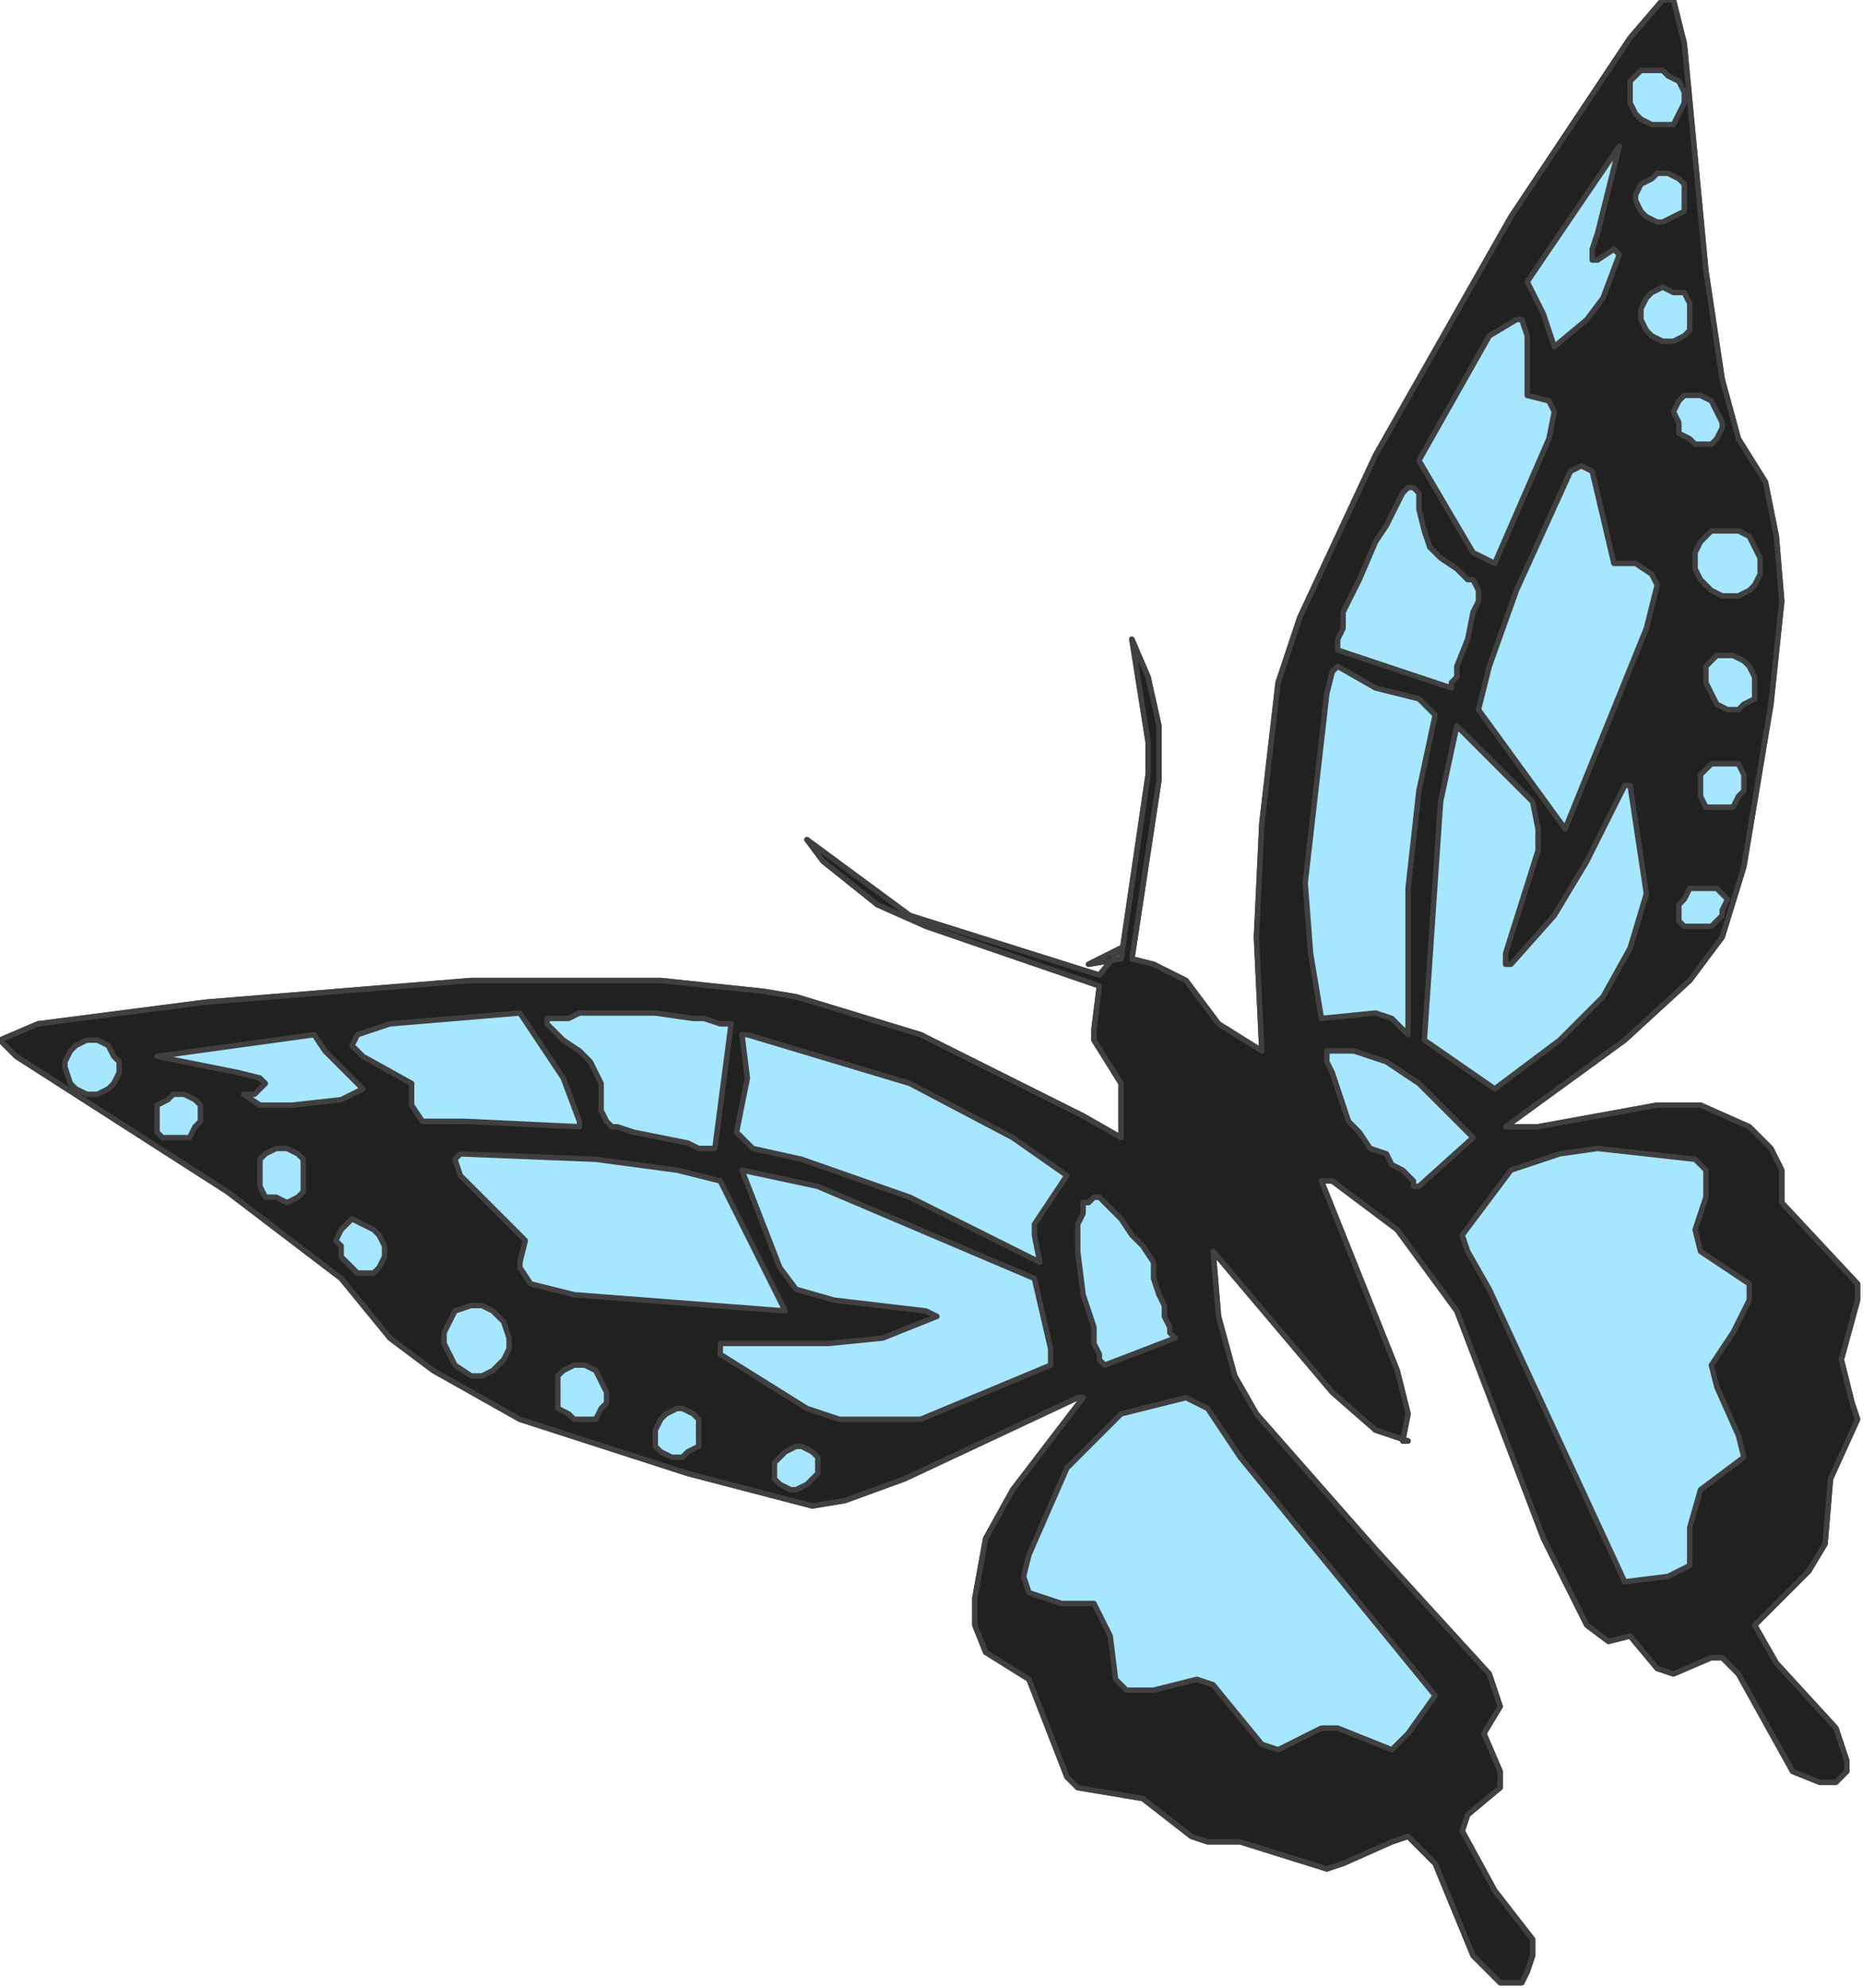
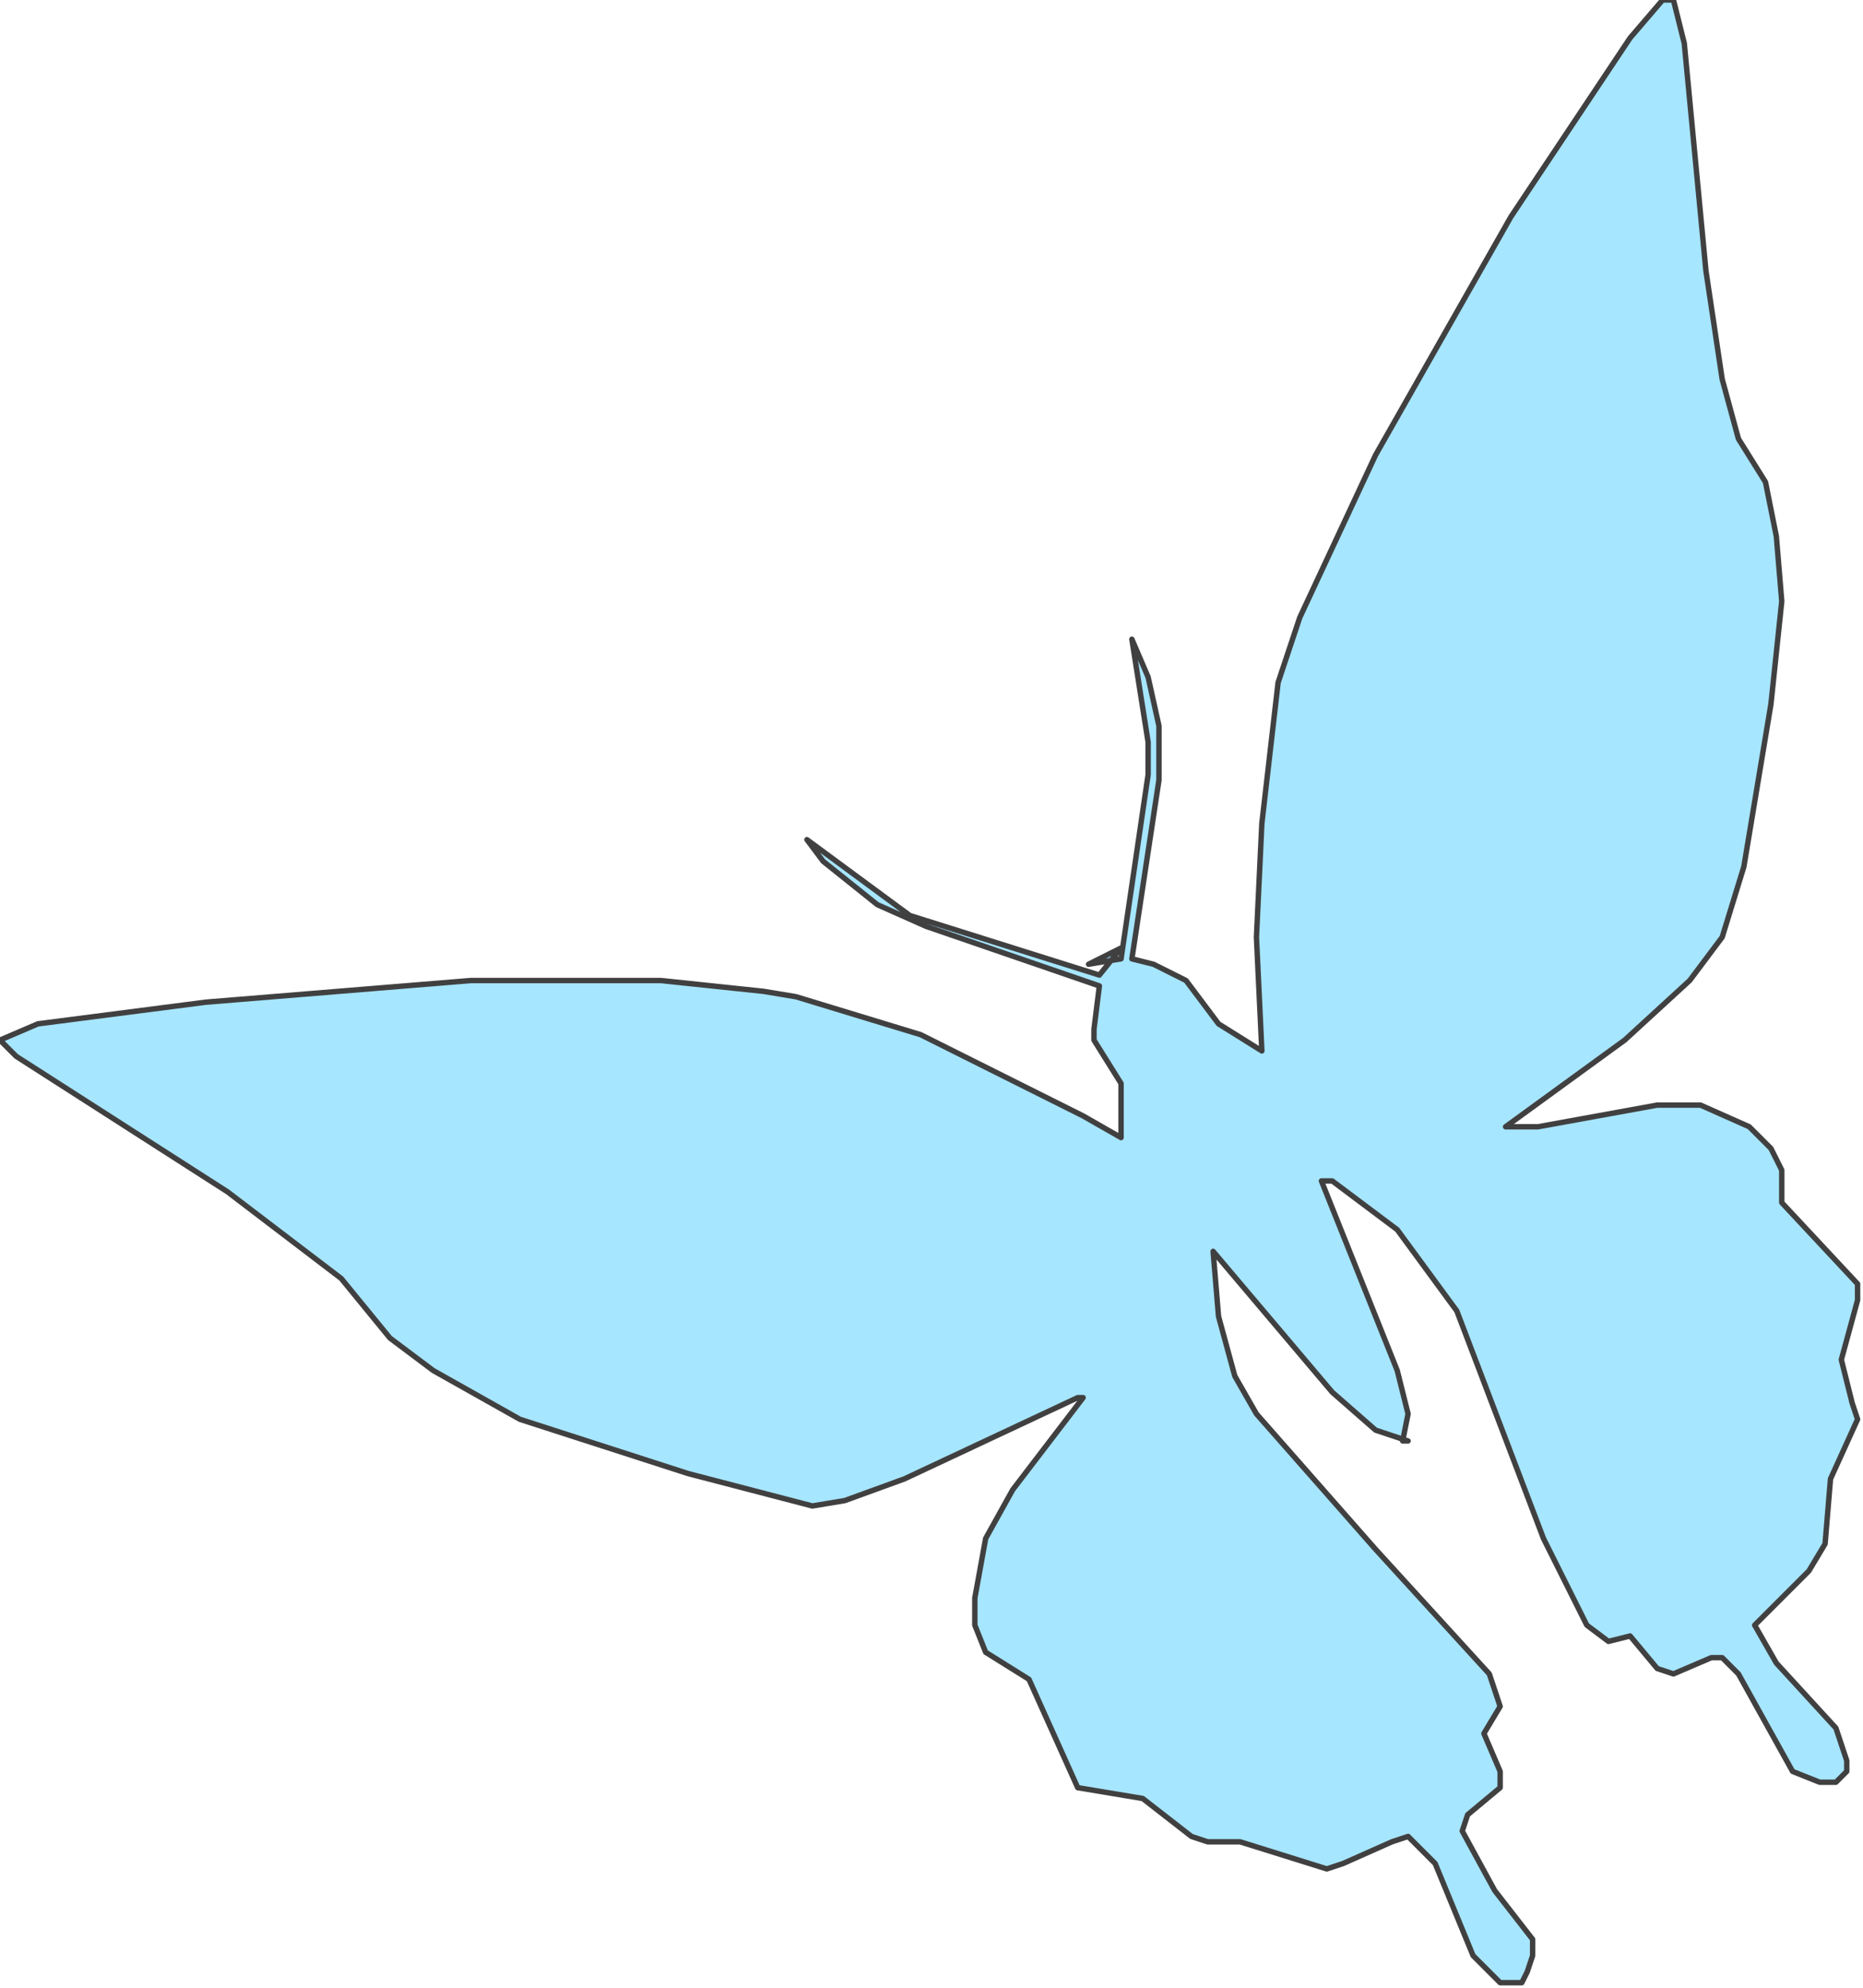
<svg xmlns="http://www.w3.org/2000/svg" xmlns:ns1="http://sodipodi.sourceforge.net/DTD/sodipodi-0.dtd" xmlns:ns2="http://www.inkscape.org/namespaces/inkscape" version="1.0" width="91.017mm" height="97.102mm" id="svg9" ns1:docname="BUTTR006.WMF">
  <ns1:namedview pagecolor="#ffffff" bordercolor="#666666" borderopacity="1" objecttolerance="10" gridtolerance="10" guidetolerance="10" ns2:pageopacity="0" ns2:pageshadow="2" ns2:window-width="640" ns2:window-height="480" id="namedview11" />
  <defs id="defs3">
    <pattern id="WMFhbasepattern" patternUnits="userSpaceOnUse" width="6" height="6" x="0" y="0" />
  </defs>
-   <path style="fill:#a6e6ff;fill-rule:evenodd;fill-opacity:1;stroke:#414041;stroke-width:1px;stroke-linecap:round;stroke-linejoin:round;stroke-miterlimit:4;stroke-dasharray:none;stroke-opacity:1;" d="  M 201,178   L 207,177   L 212,143   L 212,137   L 209,118   L 212,125   L 214,134   L 214,144   L 209,177   L 213,178   L 219,181   L 225,189   L 233,194   L 232,173   L 233,152   L 236,126   L 240,114   L 254,84   L 279,40   L 301,7   L 307,0   L 309,0   L 311,8   L 315,50   L 318,70   L 321,81   L 326,89   L 328,99   L 329,111   L 327,130   L 322,160   L 318,173   L 312,181   L 300,192   L 278,208   L 284,208   L 306,204   L 314,204   L 323,208   L 327,212   L 329,216   L 329,222   L 343,237   L 343,240   L 340,251   L 342,259   L 343,262   L 338,273   L 337,285   L 334,290   L 325,299   L 324,300   L 328,307   L 339,319   L 341,325   L 341,327   L 339,329   L 336,329   L 331,327   L 321,309   L 318,306   L 316,306   L 309,309   L 306,308   L 301,302   L 297,303   L 293,300   L 285,284   L 269,242   L 258,227   L 246,218   L 244,218   L 258,253   L 260,261   L 259,266   L 260,266   L 254,264   L 246,257   L 224,231   L 225,243   L 228,254   L 232,261   L 254,286   L 275,309   L 277,315   L 274,320   L 277,327   L 277,330   L 271,335   L 270,338   L 276,349   L 283,358   L 283,361   L 282,364   L 281,366   L 277,366   L 272,361   L 265,344   L 260,339   L 257,340   L 248,344   L 245,345   L 229,340   L 223,340   L 220,339   L 211,332   L 199,330   L 197,328   L 190,310   L 182,305   L 180,300   L 180,295   L 182,284   L 187,275   L 200,258   L 199,258   L 167,273   L 156,277   L 150,278   L 127,272   L 96,262   L 80,253   L 72,247   L 63,236   L 42,220   L 3,195   L 0,192   L 7,189   L 38,185   L 87,181   L 122,181   L 141,183   L 147,184   L 170,191   L 200,206   L 207,210   L 207,200   L 202,192   L 202,190   L 203,182   L 171,171   L 162,167   L 152,159   L 149,155   L 168,169   L 203,180   L 207,175   L 201,178  z " id="path5" />
-   <path style="fill:#212121;fill-rule:evenodd;fill-opacity:1;stroke:#414041;stroke-width:1px;stroke-linecap:round;stroke-linejoin:round;stroke-miterlimit:4;stroke-dasharray:none;stroke-opacity:1;" d="  M 201,178   L 207,177   L 212,143   L 212,137   L 209,118   L 212,125   L 214,134   L 214,144   L 209,177   L 213,178   L 219,181   L 225,189   L 233,194   L 232,173   L 233,152   L 236,126   L 240,114   L 254,84   L 279,40   L 301,7   L 307,0   L 309,0   L 311,8   L 315,50   L 318,70   L 321,81   L 326,89   L 328,99   L 329,111   L 327,130   L 322,160   L 318,173   L 312,181   L 300,192   L 278,208   L 284,208   L 306,204   L 314,204   L 323,208   L 327,212   L 329,216   L 329,222   L 343,237   L 343,240   L 340,251   L 342,259   L 343,262   L 338,273   L 337,285   L 334,290   L 325,299   L 324,300   L 328,307   L 339,319   L 341,325   L 341,327   L 339,329   L 336,329   L 331,327   L 321,309   L 318,306   L 316,306   L 309,309   L 306,308   L 301,302   L 297,303   L 293,300   L 285,284   L 269,242   L 258,227   L 246,218   L 244,218   L 258,253   L 260,261   L 259,266   L 260,266   L 254,264   L 246,257   L 224,231   L 225,243   L 228,254   L 232,261   L 254,286   L 275,309   L 277,315   L 274,320   L 277,327   L 277,330   L 271,335   L 270,338   L 276,349   L 283,358   L 283,361   L 282,364   L 281,366   L 277,366   L 272,361   L 265,344   L 260,339   L 257,340   L 248,344   L 245,345   L 229,340   L 223,340   L 220,339   L 211,332   L 199,330   L 197,328   L 190,310   L 182,305   L 180,300   L 180,295   L 182,284   L 187,275   L 200,258   L 199,258   L 167,273   L 156,277   L 150,278   L 127,272   L 96,262   L 80,253   L 72,247   L 63,236   L 42,220   L 3,195   L 0,192   L 7,189   L 38,185   L 87,181   L 122,181   L 141,183   L 147,184   L 170,191   L 200,206   L 207,210   L 207,200   L 202,192   L 202,190   L 203,182   L 171,171   L 162,167   L 152,159   L 149,155   L 168,169   L 203,180   L 207,175   L 201,178  z    M 192,233   L 191,228   L 191,226   L 197,217   L 187,210   L 168,200   L 138,191   L 137,191   L 138,199   L 136,209   L 139,212   L 148,214   L 168,221   L 192,233  z    M 135,189   L 134,189   L 133,189   L 130,188   L 128,188   L 121,187   L 114,187   L 110,187   L 107,187   L 105,188   L 103,188   L 102,188   L 101,188   L 101,189   L 102,190   L 104,192   L 107,194   L 109,196   L 111,200   L 111,203   L 111,205   L 112,207   L 113,208   L 114,208   L 117,209   L 122,210   L 127,211   L 129,212   L 130,212   L 131,212   L 132,212   L 135,189  z    M 96,187   L 72,189   L 66,191   L 65,193   L 67,195   L 76,200   L 76,204   L 78,207   L 86,207   L 107,208   L 107,207   L 104,199   L 96,187  z    M 58,191   L 29,195   L 44,198   L 48,199   L 49,200   L 47,202   L 45,202   L 48,204   L 54,204   L 63,203   L 67,201   L 60,194   L 58,191  z    M 191,236   L 151,219   L 137,216   L 144,234   L 147,238   L 154,240   L 171,242   L 173,243   L 163,247   L 153,248   L 133,248   L 133,250   L 149,260   L 155,262   L 170,262   L 194,252   L 194,249   L 191,236  z    M 133,218   L 125,216   L 110,214   L 85,213   L 84,214   L 85,217   L 97,229   L 96,233   L 96,234   L 98,237   L 106,239   L 145,242   L 133,218  z    M 13,200   L 14,201   L 16,202   L 18,202   L 20,201   L 21,200   L 22,198   L 22,196   L 21,195   L 20,193   L 18,192   L 16,192   L 14,193   L 13,194   L 12,196   L 12,197   L 13,200  z    M 29,209   L 30,210   L 32,210   L 33,210   L 35,210   L 36,208   L 37,207   L 37,205   L 37,204   L 36,203   L 34,202   L 32,202   L 31,203   L 29,204   L 29,205   L 29,207   L 29,209  z    M 48,219   L 49,221   L 51,221   L 53,222   L 55,221   L 56,220   L 56,218   L 56,216   L 56,214   L 55,213   L 53,212   L 51,212   L 49,213   L 48,214   L 48,216   L 48,217   L 48,219  z    M 63,232   L 65,234   L 66,235   L 68,235   L 69,235   L 70,234   L 71,232   L 71,230   L 70,228   L 69,227   L 67,226   L 65,225   L 64,226   L 63,227   L 62,229   L 63,230   L 63,232  z    M 83,250   L 84,252   L 87,254   L 89,254   L 91,253   L 93,251   L 94,249   L 94,247   L 93,244   L 91,242   L 89,241   L 87,241   L 84,242   L 83,244   L 82,246   L 82,248   L 83,250  z    M 103,260   L 105,261   L 106,262   L 108,262   L 110,262   L 111,260   L 112,259   L 112,257   L 111,255   L 110,253   L 108,252   L 106,252   L 104,253   L 103,254   L 103,256   L 103,258   L 103,260  z    M 121,267   L 122,268   L 124,269   L 126,269   L 127,268   L 129,267   L 129,265   L 129,264   L 129,262   L 128,261   L 126,260   L 125,260   L 123,261   L 122,262   L 121,264   L 121,265   L 121,267  z    M 143,273   L 144,274   L 146,275   L 147,275   L 149,274   L 150,273   L 151,272   L 151,270   L 151,269   L 150,268   L 148,267   L 147,267   L 145,268   L 144,269   L 143,270   L 143,272   L 143,273  z    M 202,221   L 202,221   L 201,222   L 200,222   L 200,224   L 199,226   L 199,228   L 199,231   L 200,239   L 202,245   L 202,248   L 203,250   L 203,251   L 204,252   L 217,247   L 217,247   L 217,247   L 216,246   L 216,245   L 215,243   L 215,241   L 214,239   L 213,236   L 213,233   L 211,230   L 209,228   L 207,225   L 205,223   L 204,222   L 203,221   L 202,221  z    M 207,261   L 197,271   L 190,287   L 189,291   L 190,294   L 196,296   L 202,296   L 205,302   L 206,310   L 208,312   L 213,312   L 221,310   L 224,311   L 233,322   L 236,323   L 244,319   L 247,319   L 257,323   L 260,320   L 265,313   L 229,269   L 223,260   L 219,258   L 207,261  z    M 260,191   L 257,188   L 254,187   L 244,188   L 242,176   L 241,163   L 245,128   L 246,124   L 247,123   L 254,127   L 262,129   L 265,132   L 262,146   L 260,164   L 260,191  z    M 247,120   L 247,120   L 247,118   L 248,116   L 248,113   L 251,107   L 254,100   L 256,97   L 257,95   L 258,93   L 259,91   L 260,90   L 261,90   L 261,90   L 262,91   L 262,94   L 263,98   L 264,101   L 266,103   L 269,105   L 271,107   L 272,107   L 273,109   L 273,111   L 272,113   L 271,118   L 269,123   L 269,125   L 268,126   L 268,127   L 268,127   L 247,120  z    M 262,85   L 275,62   L 280,59   L 281,59   L 282,62   L 282,73   L 286,74   L 287,76   L 286,81   L 276,104   L 272,102   L 262,85  z    M 282,52   L 299,27   L 295,43   L 294,46   L 294,48   L 295,48   L 298,46   L 299,47   L 296,55   L 293,59   L 287,64   L 285,58   L 282,52  z    M 263,192   L 266,148   L 269,134   L 283,148   L 284,153   L 284,157   L 278,176   L 278,178   L 279,178   L 287,169   L 293,159   L 300,145   L 301,145   L 304,165   L 301,175   L 296,184   L 288,192   L 276,201   L 263,192  z    M 273,131   L 275,123   L 280,109   L 290,87   L 292,86   L 294,87   L 298,104   L 302,104   L 305,106   L 306,108   L 304,116   L 289,153   L 273,131  z    M 302,21   L 303,22   L 305,23   L 307,23   L 309,23   L 310,21   L 311,19   L 311,17   L 310,15   L 308,14   L 307,13   L 305,13   L 303,13   L 301,15   L 301,17   L 301,19   L 302,21  z    M 303,39   L 304,40   L 306,41   L 307,41   L 309,40   L 311,39   L 311,37   L 311,36   L 311,34   L 310,33   L 308,32   L 306,32   L 305,33   L 303,34   L 302,36   L 302,37   L 303,39  z    M 304,61   L 305,62   L 307,63   L 309,63   L 311,62   L 312,61   L 312,60   L 312,58   L 312,56   L 311,54   L 309,54   L 307,53   L 305,54   L 304,55   L 303,57   L 303,59   L 304,61  z    M 310,80   L 312,81   L 313,82   L 315,82   L 316,82   L 317,81   L 318,79   L 318,78   L 317,76   L 316,74   L 314,73   L 312,73   L 311,73   L 310,74   L 309,76   L 310,78   L 310,80  z    M 314,107   L 316,109   L 318,110   L 321,110   L 323,109   L 324,108   L 325,106   L 325,103   L 324,101   L 323,99   L 321,98   L 318,98   L 316,98   L 314,100   L 313,102   L 313,105   L 314,107  z    M 316,128   L 317,130   L 319,131   L 321,131   L 322,130   L 324,129   L 324,127   L 324,125   L 323,123   L 322,122   L 320,121   L 318,121   L 317,121   L 315,123   L 315,124   L 315,126   L 316,128  z    M 314,147   L 315,149   L 317,149   L 319,149   L 320,149   L 321,147   L 322,146   L 322,144   L 322,143   L 321,141   L 319,141   L 318,141   L 316,141   L 314,143   L 314,144   L 314,146   L 314,147  z    M 310,170   L 311,171   L 313,171   L 314,171   L 316,171   L 318,169   L 318,168   L 319,166   L 318,165   L 317,164   L 316,164   L 314,164   L 312,164   L 311,166   L 310,167   L 310,168   L 310,170  z    M 245,195   L 245,194   L 246,194   L 247,194   L 249,194   L 250,194   L 253,195   L 256,196   L 262,200   L 267,205   L 269,207   L 272,210   L 262,219   L 262,219   L 261,219   L 261,218   L 260,217   L 259,216   L 257,215   L 256,213   L 253,212   L 251,209   L 249,207   L 247,201   L 246,198   L 245,196   L 245,195   L 245,195  z    M 279,216   L 288,213   L 295,212   L 313,214   L 315,216   L 315,221   L 313,227   L 314,231   L 323,237   L 323,240   L 320,246   L 316,252   L 317,256   L 321,265   L 322,269   L 314,275   L 312,282   L 312,289   L 308,291   L 300,292   L 275,238   L 271,231   L 270,228   L 273,224   L 279,216  z   " id="path7" />
+   <path style="fill:#a6e6ff;fill-rule:evenodd;fill-opacity:1;stroke:#414041;stroke-width:1px;stroke-linecap:round;stroke-linejoin:round;stroke-miterlimit:4;stroke-dasharray:none;stroke-opacity:1;" d="  M 201,178   L 207,177   L 212,143   L 212,137   L 209,118   L 212,125   L 214,134   L 214,144   L 209,177   L 213,178   L 219,181   L 225,189   L 233,194   L 232,173   L 233,152   L 236,126   L 240,114   L 254,84   L 279,40   L 301,7   L 307,0   L 309,0   L 311,8   L 315,50   L 318,70   L 321,81   L 326,89   L 328,99   L 329,111   L 327,130   L 322,160   L 318,173   L 312,181   L 300,192   L 278,208   L 284,208   L 306,204   L 314,204   L 323,208   L 327,212   L 329,216   L 329,222   L 343,237   L 343,240   L 340,251   L 342,259   L 343,262   L 338,273   L 337,285   L 334,290   L 325,299   L 324,300   L 328,307   L 339,319   L 341,325   L 341,327   L 339,329   L 336,329   L 331,327   L 321,309   L 318,306   L 316,306   L 309,309   L 306,308   L 301,302   L 297,303   L 293,300   L 285,284   L 269,242   L 258,227   L 246,218   L 244,218   L 258,253   L 260,261   L 259,266   L 260,266   L 254,264   L 246,257   L 224,231   L 225,243   L 228,254   L 232,261   L 254,286   L 275,309   L 277,315   L 274,320   L 277,327   L 277,330   L 271,335   L 270,338   L 276,349   L 283,358   L 283,361   L 282,364   L 281,366   L 277,366   L 272,361   L 265,344   L 260,339   L 257,340   L 248,344   L 245,345   L 229,340   L 223,340   L 220,339   L 211,332   L 199,330   L 190,310   L 182,305   L 180,300   L 180,295   L 182,284   L 187,275   L 200,258   L 199,258   L 167,273   L 156,277   L 150,278   L 127,272   L 96,262   L 80,253   L 72,247   L 63,236   L 42,220   L 3,195   L 0,192   L 7,189   L 38,185   L 87,181   L 122,181   L 141,183   L 147,184   L 170,191   L 200,206   L 207,210   L 207,200   L 202,192   L 202,190   L 203,182   L 171,171   L 162,167   L 152,159   L 149,155   L 168,169   L 203,180   L 207,175   L 201,178  z " id="path5" />
</svg>